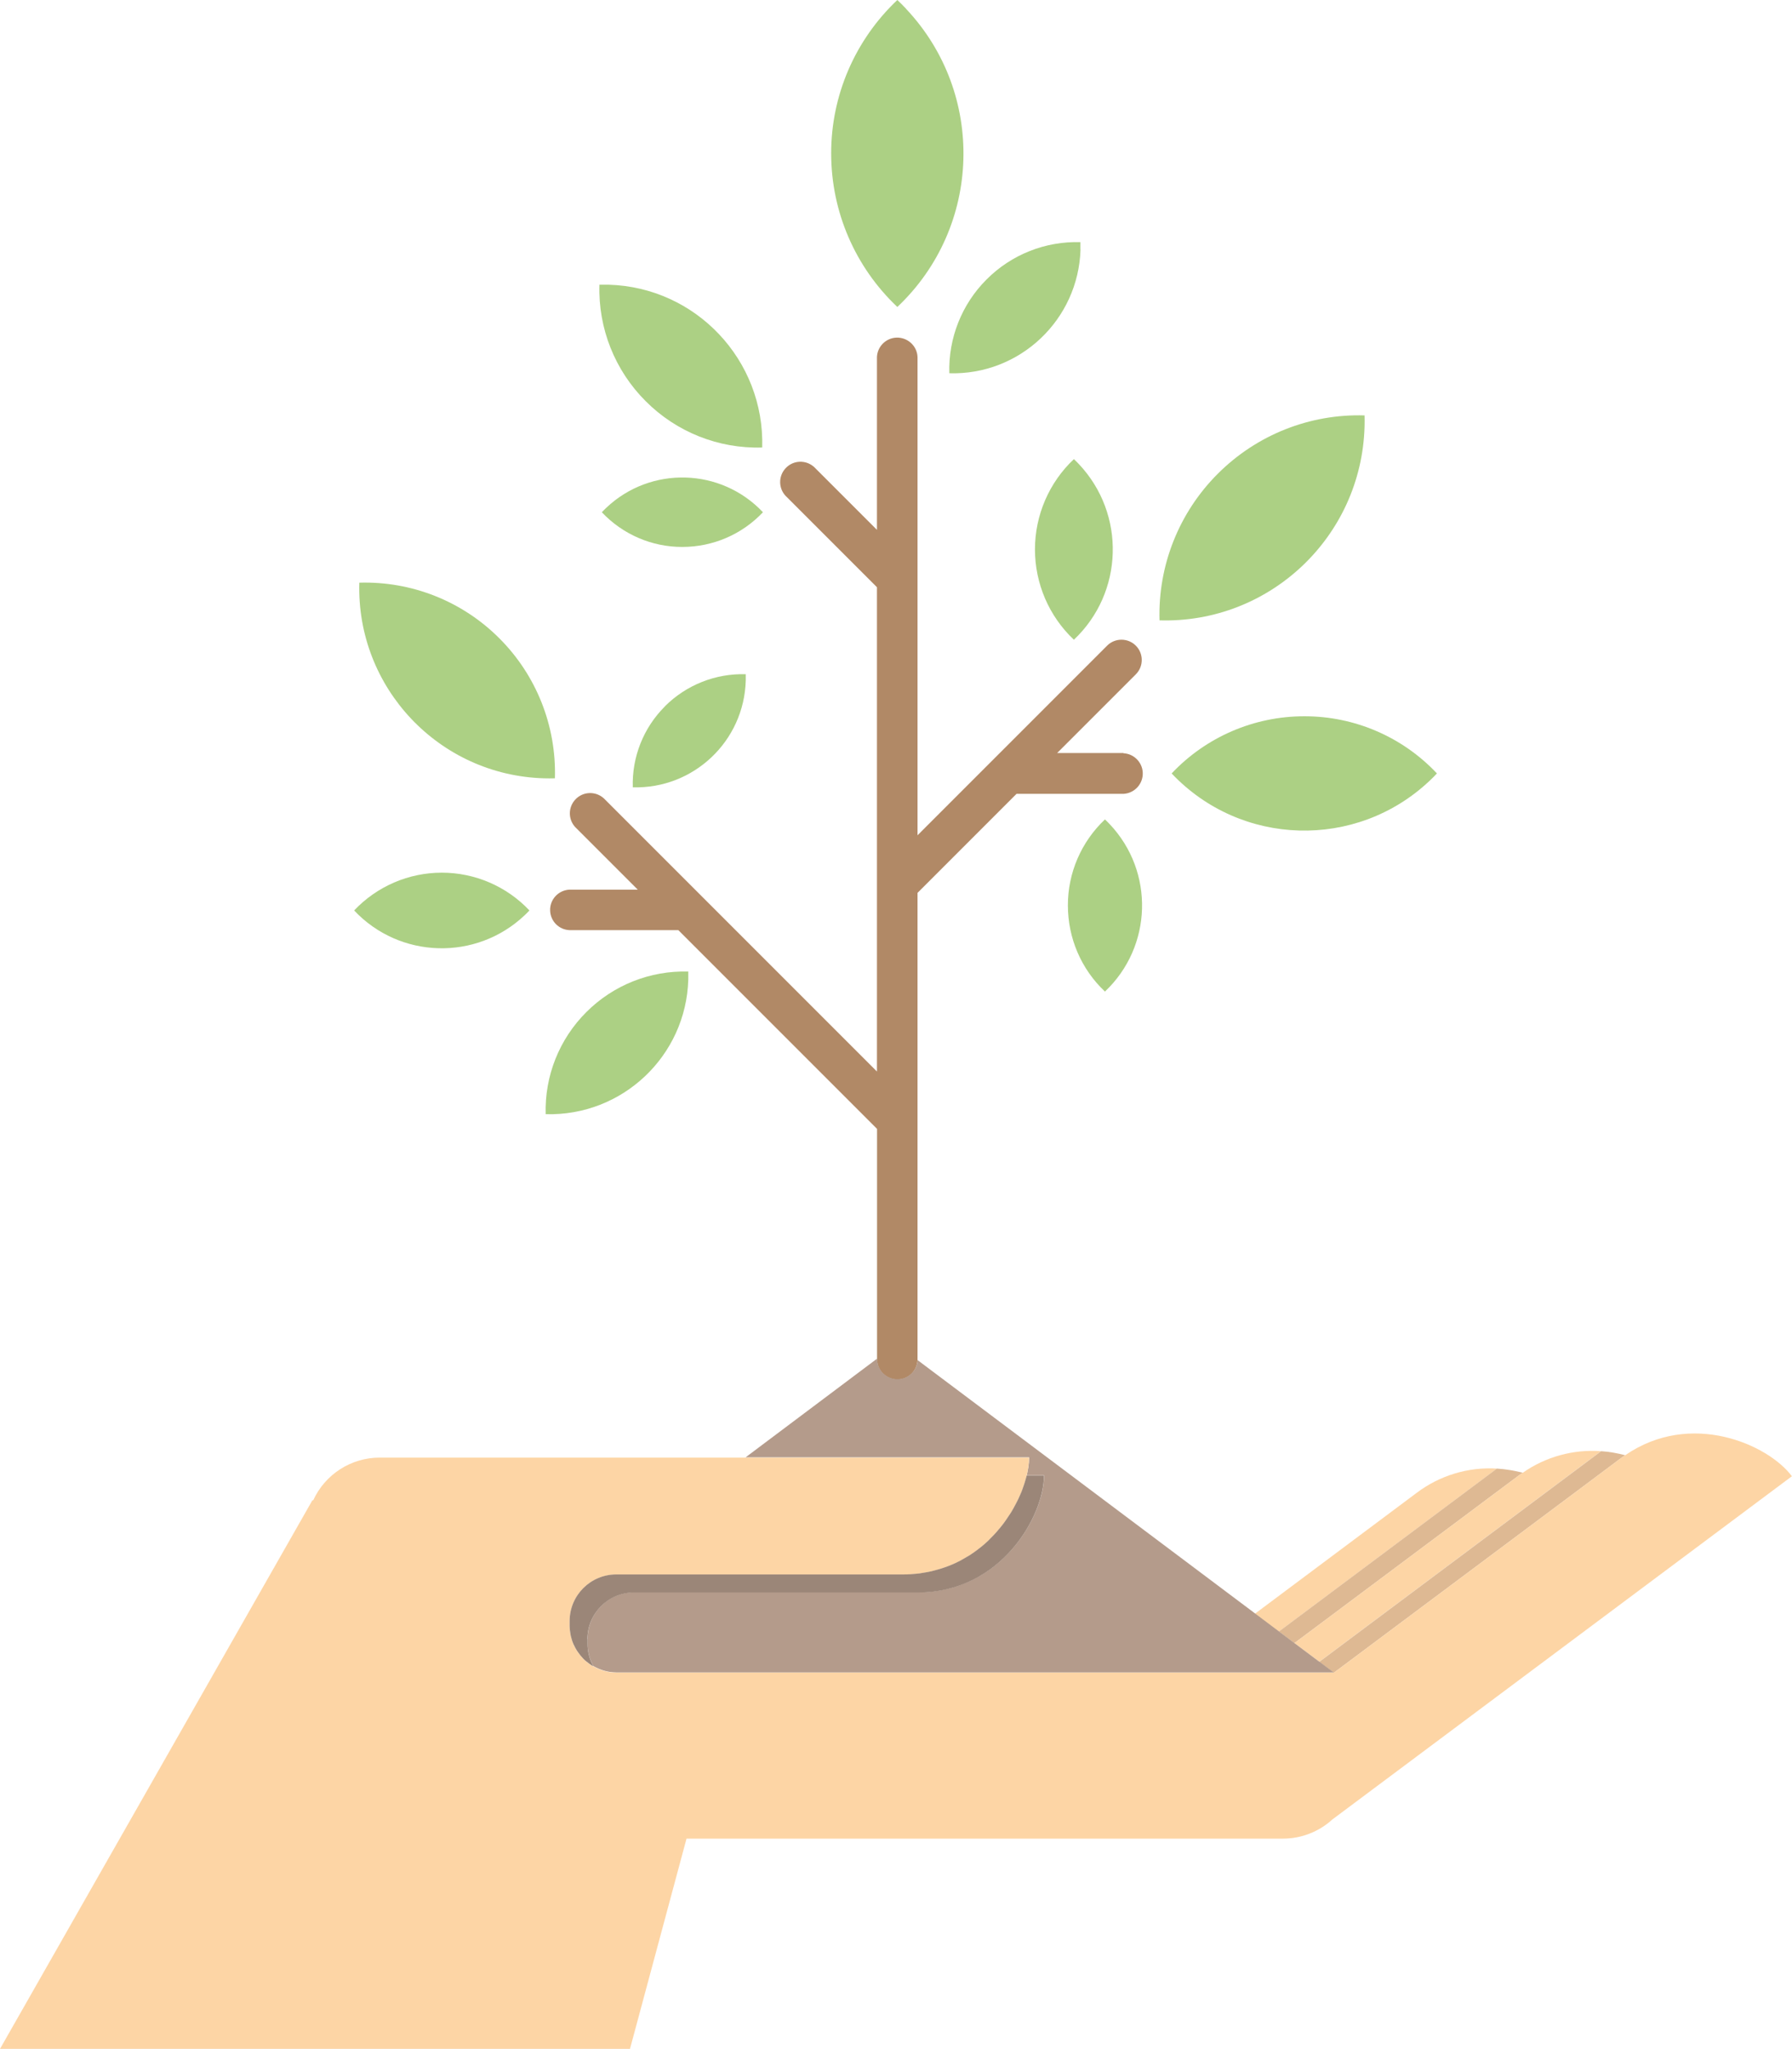
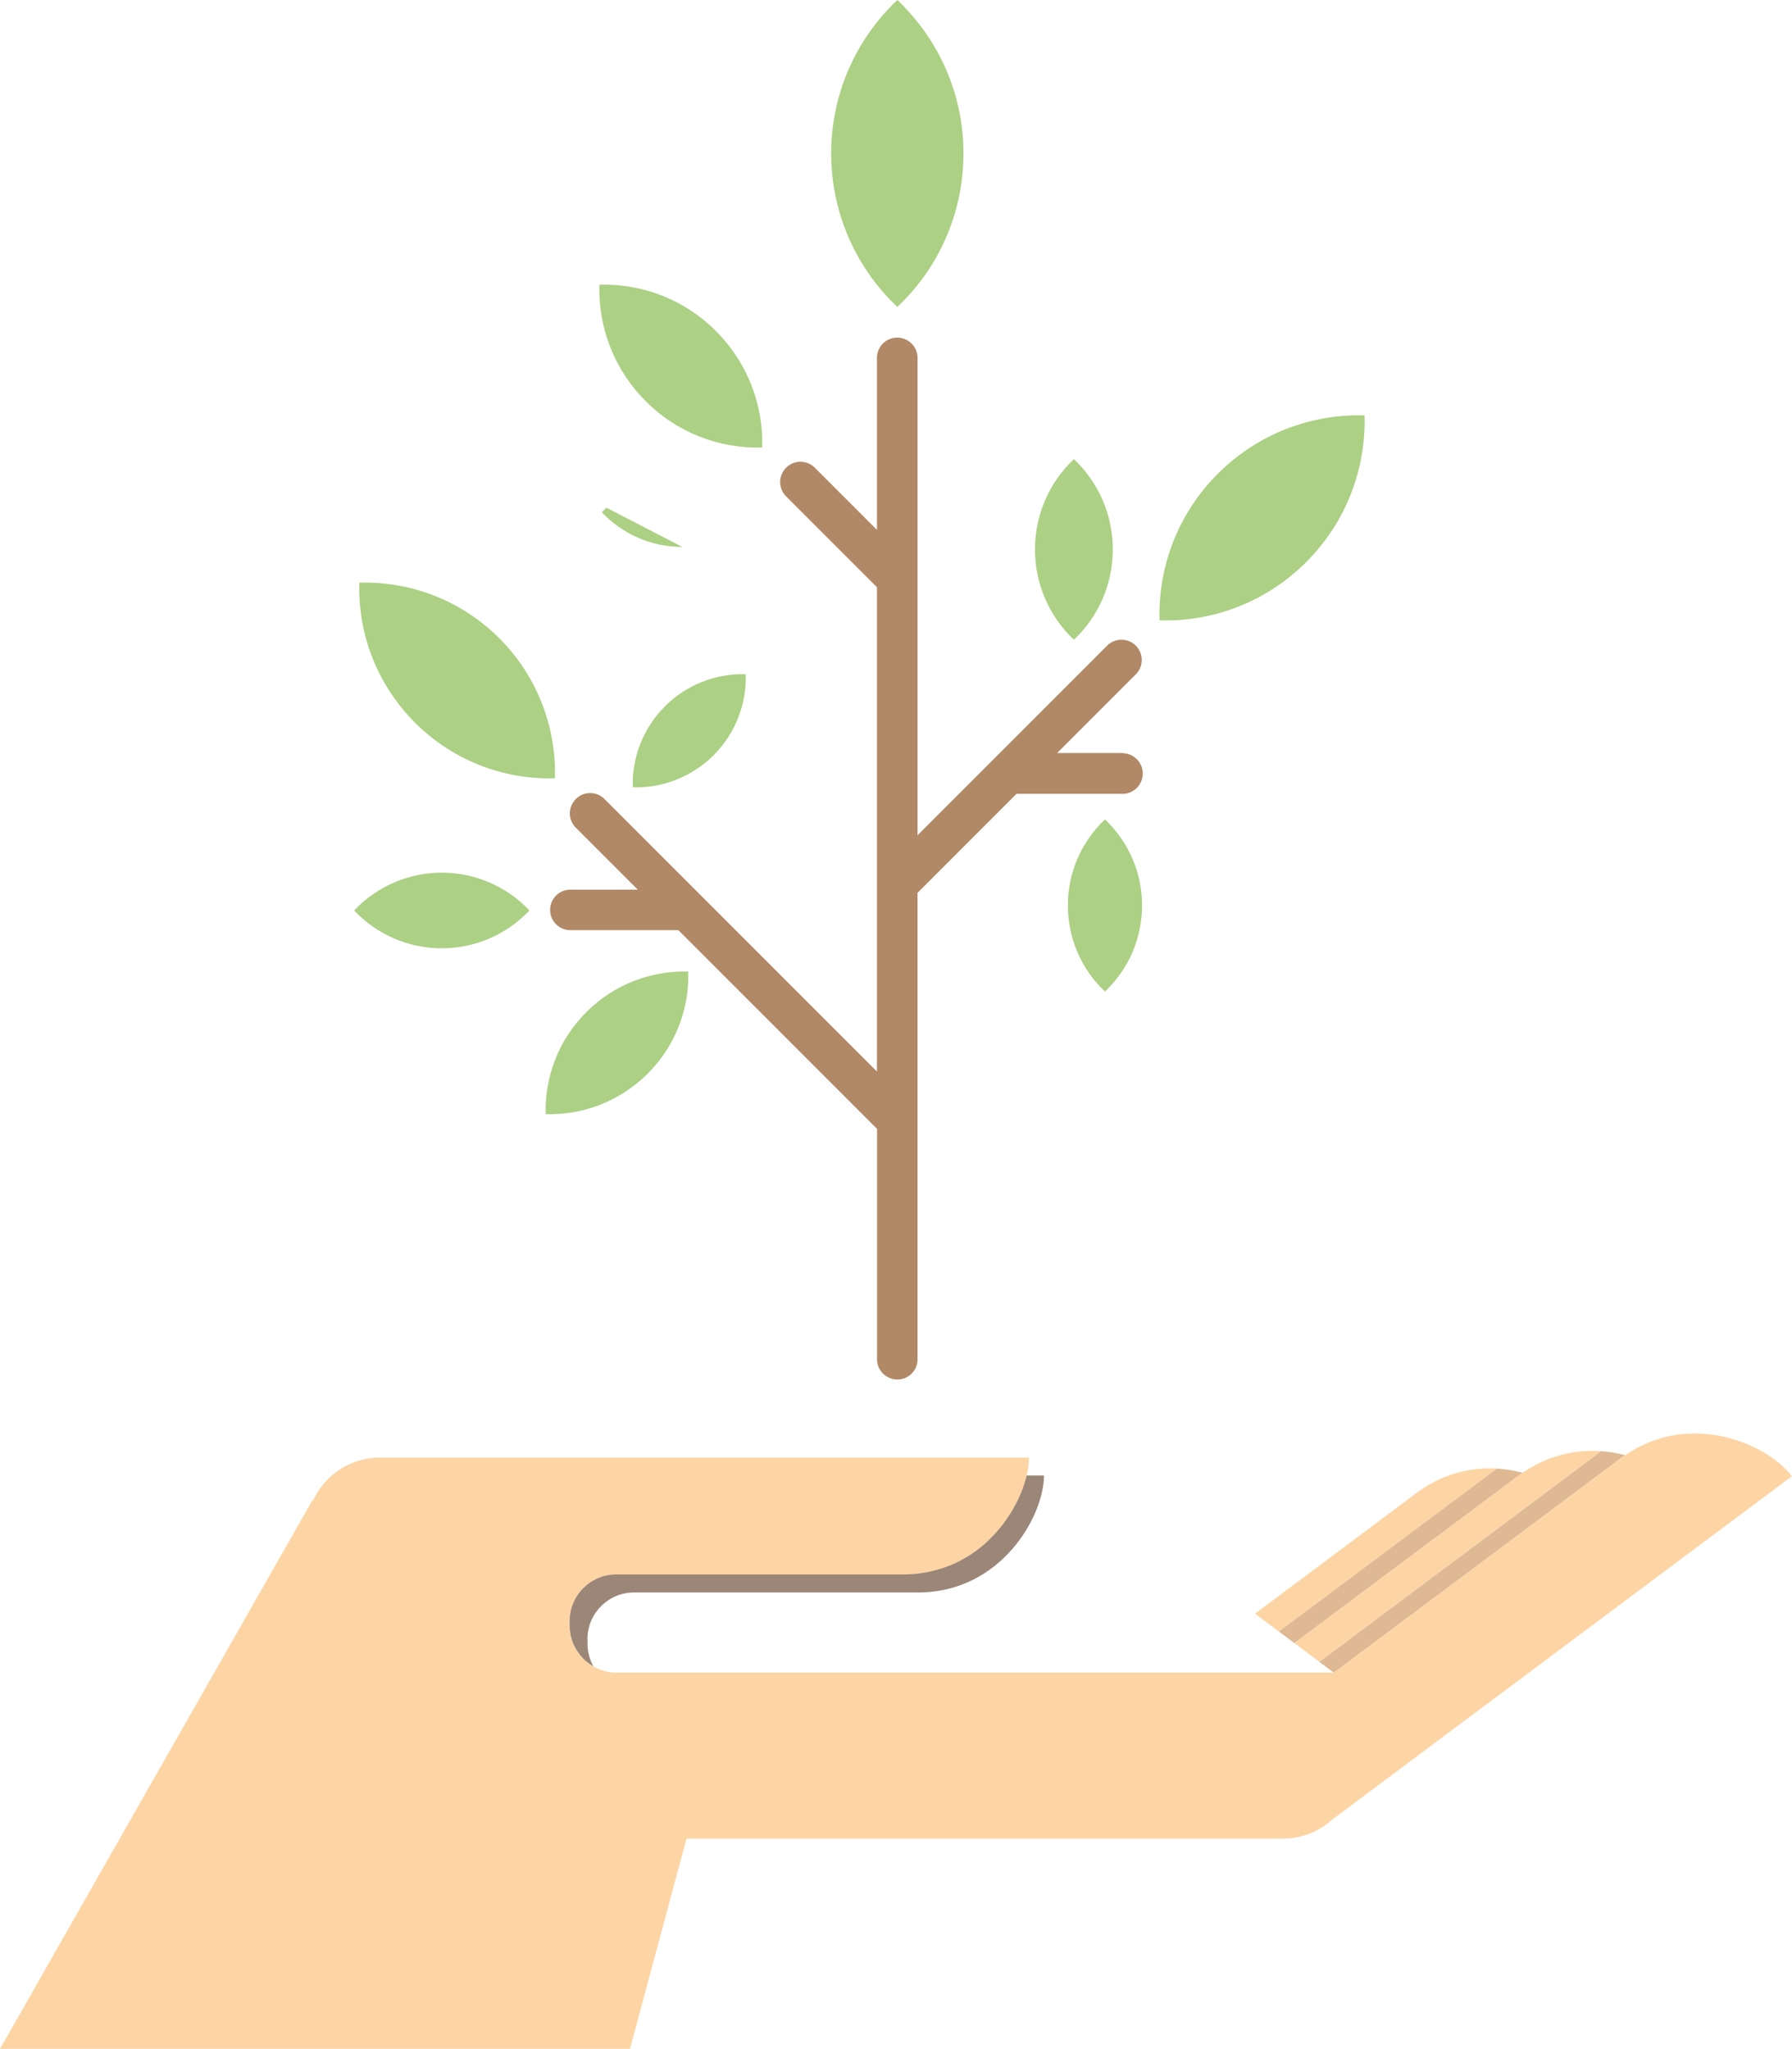
<svg xmlns="http://www.w3.org/2000/svg" id="Layer_1" data-name="Layer 1" version="1.1" viewBox="0 0 173.06 197.83">
  <path d="M131.78,41.22c.01-.37.01-.74,0-1.11-5.3-.16-10.42,1.88-14.17,5.63h0c-3.75,3.74-5.79,8.87-5.63,14.16,10.63.31,19.49-8.06,19.8-18.69Z" fill="#acd084" stroke-width="0" />
  <path d="M62.36,38.74c2.97,2.98,7.04,4.6,11.25,4.47.24-8.44-6.4-15.48-14.84-15.72-.29,0-.59,0-.88,0-.13,4.21,1.49,8.28,4.47,11.25h0Z" fill="#acd084" stroke-width="0" />
-   <path d="M58.56,49.02c-.15.14-.29.29-.44.44,2.02,2.14,4.83,3.36,7.78,3.35h0c2.95,0,5.76-1.21,7.78-3.35-4.06-4.3-10.83-4.49-15.12-.44Z" fill="#acd084" stroke-width="0" />
-   <path d="M125.96,69.16c-4.85,0-9.48,1.99-12.81,5.52,6.68,7.07,17.83,7.39,24.9.72.25-.23.48-.47.72-.72-3.32-3.53-7.96-5.53-12.81-5.52Z" fill="#acd084" stroke-width="0" />
+   <path d="M58.56,49.02c-.15.14-.29.29-.44.44,2.02,2.14,4.83,3.36,7.78,3.35h0Z" fill="#acd084" stroke-width="0" />
  <path d="M66.47,94.58c0-.26,0-.51,0-.77-3.68-.11-7.25,1.31-9.85,3.92h0c-2.61,2.6-4.03,6.17-3.92,9.85,7.39.21,13.56-5.61,13.77-13Z" fill="#acd084" stroke-width="0" />
  <path d="M42.67,84.26c-3.2,0-6.27,1.32-8.47,3.65,4.41,4.68,11.78,4.89,16.46.47.16-.15.32-.31.47-.47-2.2-2.33-5.26-3.65-8.47-3.65h0Z" fill="#acd084" stroke-width="0" />
  <path d="M48.22,61.63c-3.57-3.58-8.46-5.52-13.52-5.37-.29,10.14,7.7,18.6,17.84,18.89.35.01.7.01,1.05,0,.15-5.05-1.79-9.95-5.37-13.52Z" fill="#acd084" stroke-width="0" />
  <path d="M103.71,44.33c-2.4,2.26-3.76,5.42-3.76,8.72h0c0,3.3,1.36,6.46,3.76,8.72,4.81-4.54,5.03-12.13.49-16.95-.16-.17-.32-.33-.49-.49Z" fill="#acd084" stroke-width="0" />
  <path d="M87.49.83c-.27-.28-.54-.56-.83-.83-4.08,3.85-6.4,9.21-6.39,14.82,0,5.61,2.31,10.97,6.39,14.82,8.18-7.73,8.55-20.62.83-28.8Z" fill="#acd084" stroke-width="0" />
-   <path d="M104.34,24.09c0-.24,0-.47,0-.71-3.39-.1-6.67,1.2-9.06,3.6-2.4,2.39-3.7,5.68-3.6,9.06,6.8.2,12.47-5.16,12.67-11.96Z" fill="#acd084" stroke-width="0" />
  <polygon points="95.28 26.99 95.27 26.99 95.28 26.99 95.28 26.99" fill="#acd084" stroke-width="0" />
  <path d="M64.21,68.21c-2.07,2.06-3.19,4.89-3.1,7.81,5.86.17,10.75-4.45,10.91-10.31,0-.2,0-.41,0-.61-2.92-.09-5.75,1.04-7.81,3.1h0Z" fill="#acd084" stroke-width="0" />
  <path d="M106.71,79.12c-2.29,2.16-3.59,5.17-3.58,8.31h0c0,3.15,1.29,6.16,3.58,8.31,4.59-4.34,4.8-11.57.46-16.16-.15-.16-.3-.31-.46-.46Z" fill="#acd084" stroke-width="0" />
  <path d="M108.5,72.71c-.06,0-.12,0-.18,0h0s-6.23,0-6.23,0l7.61-7.61c.76-.77.75-2.01-.02-2.77-.76-.75-1.99-.75-2.75,0l-18.32,18.32v-46.17c-.04-1.08-.96-1.92-2.04-1.88-1.02.04-1.84.86-1.88,1.88v16.68l-6.06-6.06c-.8-.73-2.04-.68-2.77.12-.69.75-.69,1.9,0,2.65l8.83,8.83v46.76l-26.37-26.37c-.8-.73-2.04-.68-2.77.12-.69.75-.69,1.9,0,2.65l6.04,6.04h-6.59c-1.08.05-1.92.96-1.87,2.04.04,1.02.86,1.83,1.87,1.87h10.51l19.19,19.19v22.32c.04,1.08.96,1.92,2.04,1.88,1.01-.04,1.81-.84,1.87-1.84,0-.01,0-.02,0-.03v-45.12l9.56-9.56h10.14c1.08.05,2-.79,2.05-1.87.05-1.08-.79-2-1.87-2.05Z" fill="#b18966" stroke-width="0" />
  <path d="M144.56,141.8c-2.79-.17-5.54.67-7.77,2.36l-15.59,11.65,2.3,1.73,21.05-15.73Z" fill="#fdd5a5" stroke-width="0" />
  <path d="M125.01,158.65l21.67-16.19c.12-.09.26-.18.38-.26-.8-.2-1.64-.35-2.5-.4h0s-21.05,15.73-21.05,15.73l1.5,1.13Z" fill="#deb993" stroke-width="0" />
  <path d="M154.63,140.12c-2.69-.2-5.36.54-7.57,2.08-.13.09-.26.17-.38.26l-21.67,16.19,2.4,1.8,22.79-17.03,4.43-3.31s0,0,0,0h0Z" fill="#fdd5a5" stroke-width="0" />
  <path d="M154.63,140.12l-4.43,3.31-22.79,17.03,1.39,1.04h.03l22.89-17.1,4.85-3.63h0c.13-.1.26-.17.39-.26-.75-.19-1.53-.34-2.33-.39Z" fill="#deb993" stroke-width="0" />
-   <path d="M127.41,160.45h0s-2.4-1.8-2.4-1.8l-1.5-1.13-2.3-1.73-32.59-24.46c-.06,1-.87,1.8-1.87,1.84-1.08.04-1.99-.8-2.04-1.88v-.11l-12.7,9.53h27.38c0,.61-.11,1.3-.31,2.04.03-.1.06-.2.08-.3h1.67c0,3.91-4.14,11.29-12.15,11.29h-27.43c-2.49,0-4.51,2.02-4.51,4.51v.45c0,.76.2,1.51.56,2.17.66.37,1.4.61,2.21.61h69.29l-1.39-1.04Z" fill="#b49b8b" stroke-width="0" />
  <path d="M156.96,140.51c-.13.09-.26.16-.39.26h0s-4.85,3.63-4.85,3.63l-22.89,17.1H59.51c-.81,0-1.56-.23-2.21-.61,0,0,0,.02.01.03-.07-.04-.13-.09-.2-.13-.07-.04-.13-.08-.19-.13-.21-.15-.4-.3-.58-.48-.02-.02-.03-.04-.05-.06-.16-.17-.31-.35-.44-.54-.04-.06-.08-.11-.12-.17-.13-.21-.26-.42-.35-.65,0-.02-.01-.03-.02-.05-.1-.23-.17-.48-.23-.72-.02-.07-.03-.14-.04-.2-.05-.26-.08-.53-.08-.8v-.45s0,0,0,0h0c0-2.49,2.02-4.51,4.51-4.51h27.72c.48,0,.94-.03,1.39-.08.12-.01.23-.04.35-.05.32-.05.64-.1.94-.17.14-.03.28-.07.42-.11.27-.07.54-.15.8-.24.14-.05.28-.1.42-.15.25-.1.49-.2.73-.31.13-.06.26-.12.39-.19.24-.12.47-.26.7-.4.11-.07.22-.13.32-.19.26-.17.52-.35.76-.54.06-.04.12-.08.17-.13.3-.24.58-.48.85-.74.07-.07.14-.15.21-.22.19-.19.37-.38.55-.58.1-.11.19-.22.28-.33.14-.17.27-.33.4-.5.09-.12.18-.25.27-.38.11-.16.22-.32.32-.48.09-.13.17-.27.25-.4.09-.16.18-.31.26-.47.08-.14.15-.28.22-.42.07-.15.14-.3.21-.45.06-.14.13-.29.19-.43.06-.14.1-.27.15-.41.11-.3.2-.59.28-.88.2-.73.31-1.43.31-2.04h-62.71c-2.76,0-5.27,1.61-6.42,4.12h-.08L0,197.83h60.84l5.46-20.3h57.6c1.76,0,3.47-.66,4.77-1.85h0s44.38-33.14,44.38-33.14c-2.29-3.07-9.76-6.4-16.1-2.03Z" fill="#fdd5a5" stroke-width="0" />
  <path d="M56.73,158.27c0-2.49,2.02-4.51,4.51-4.51h27.43c8.01,0,12.15-7.38,12.15-11.29h-1.67c-.02.1-.06.2-.08.3-.08.29-.17.58-.28.88-.05.14-.09.27-.15.41-.06.14-.13.29-.19.43-.07.15-.13.3-.21.45-.07.14-.15.28-.22.42-.08.16-.17.31-.26.47-.08.14-.16.27-.25.4-.1.16-.21.32-.32.48-.09.13-.18.25-.27.38-.13.17-.26.34-.4.5-.09.11-.18.22-.28.33-.17.2-.36.39-.55.58-.07.07-.14.15-.21.22-.27.26-.55.51-.85.74-.06.04-.12.08-.17.13-.25.19-.5.37-.76.54-.1.07-.22.13-.32.19-.23.14-.46.27-.7.4-.13.07-.26.13-.39.19-.24.11-.48.22-.73.31-.14.05-.28.11-.42.15-.26.09-.53.17-.8.24-.14.04-.28.08-.42.11-.31.07-.62.12-.94.17-.12.02-.23.04-.35.05-.45.05-.91.08-1.39.08h0-27.72c-2.49,0-4.51,2.02-4.51,4.51v.45c0,.28.04.54.08.8.01.07.03.14.04.2.06.25.13.49.23.72,0,.02.01.03.02.05.1.23.22.44.35.65.04.06.08.12.12.17.13.19.28.37.44.54.02.02.03.04.05.06.18.18.38.33.58.48.06.04.13.08.19.13.06.04.13.07.19.1-.37-.66-.56-1.41-.56-2.17v-.45Z" fill="#9b8678" stroke-width="0" />
</svg>